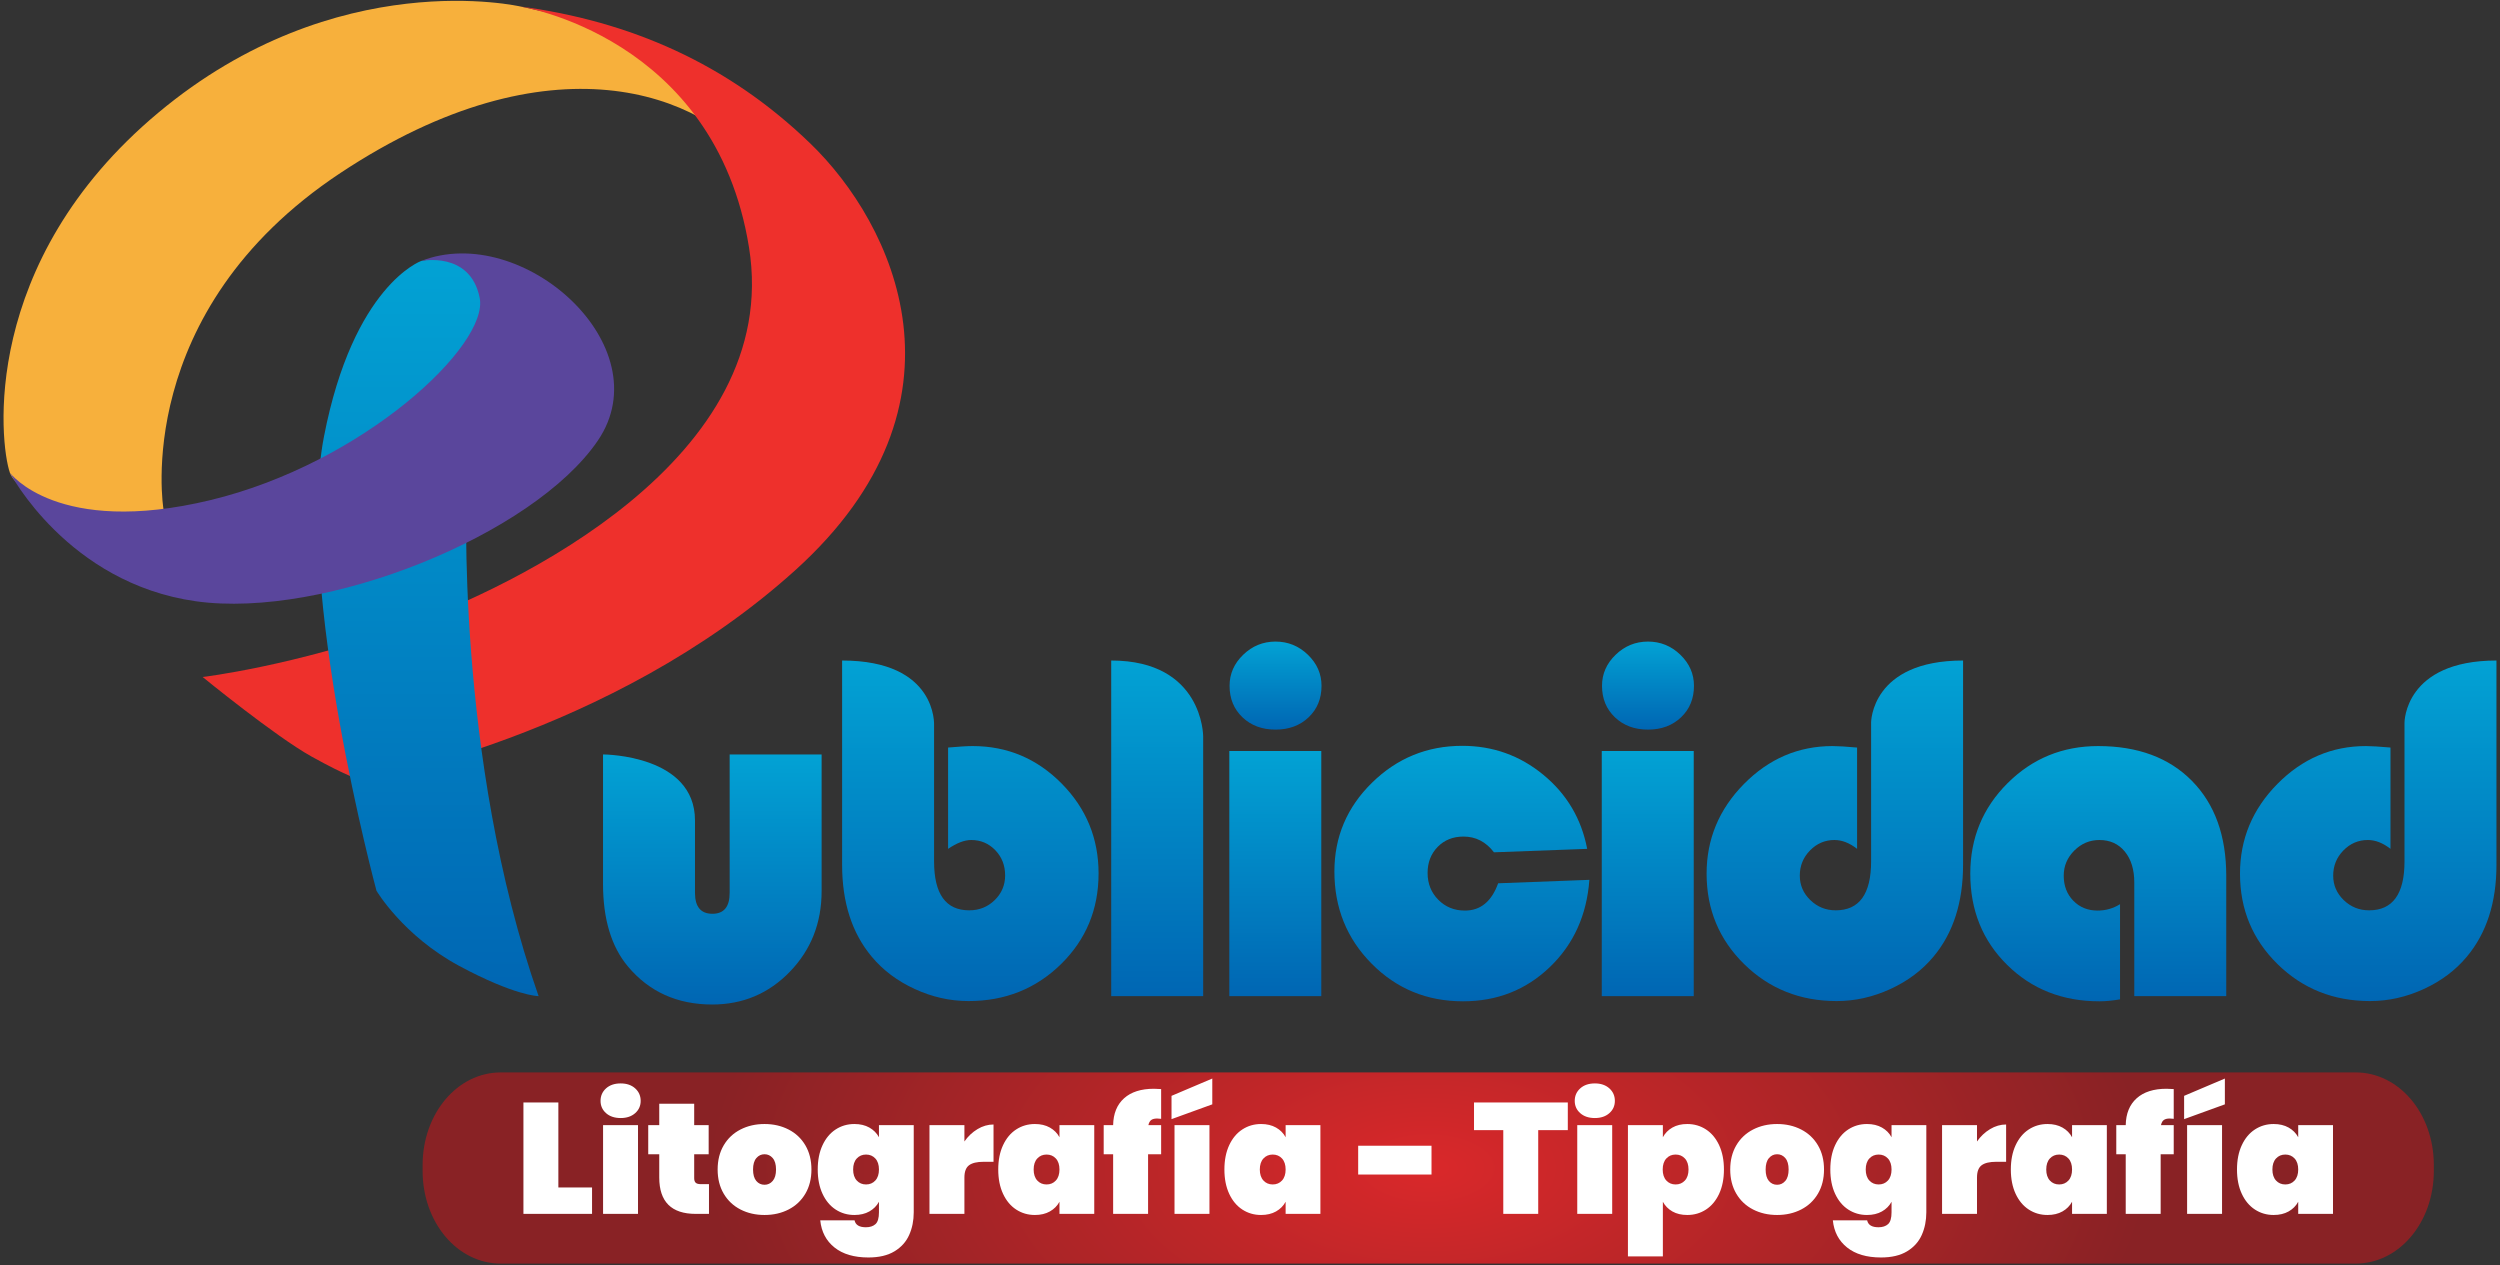
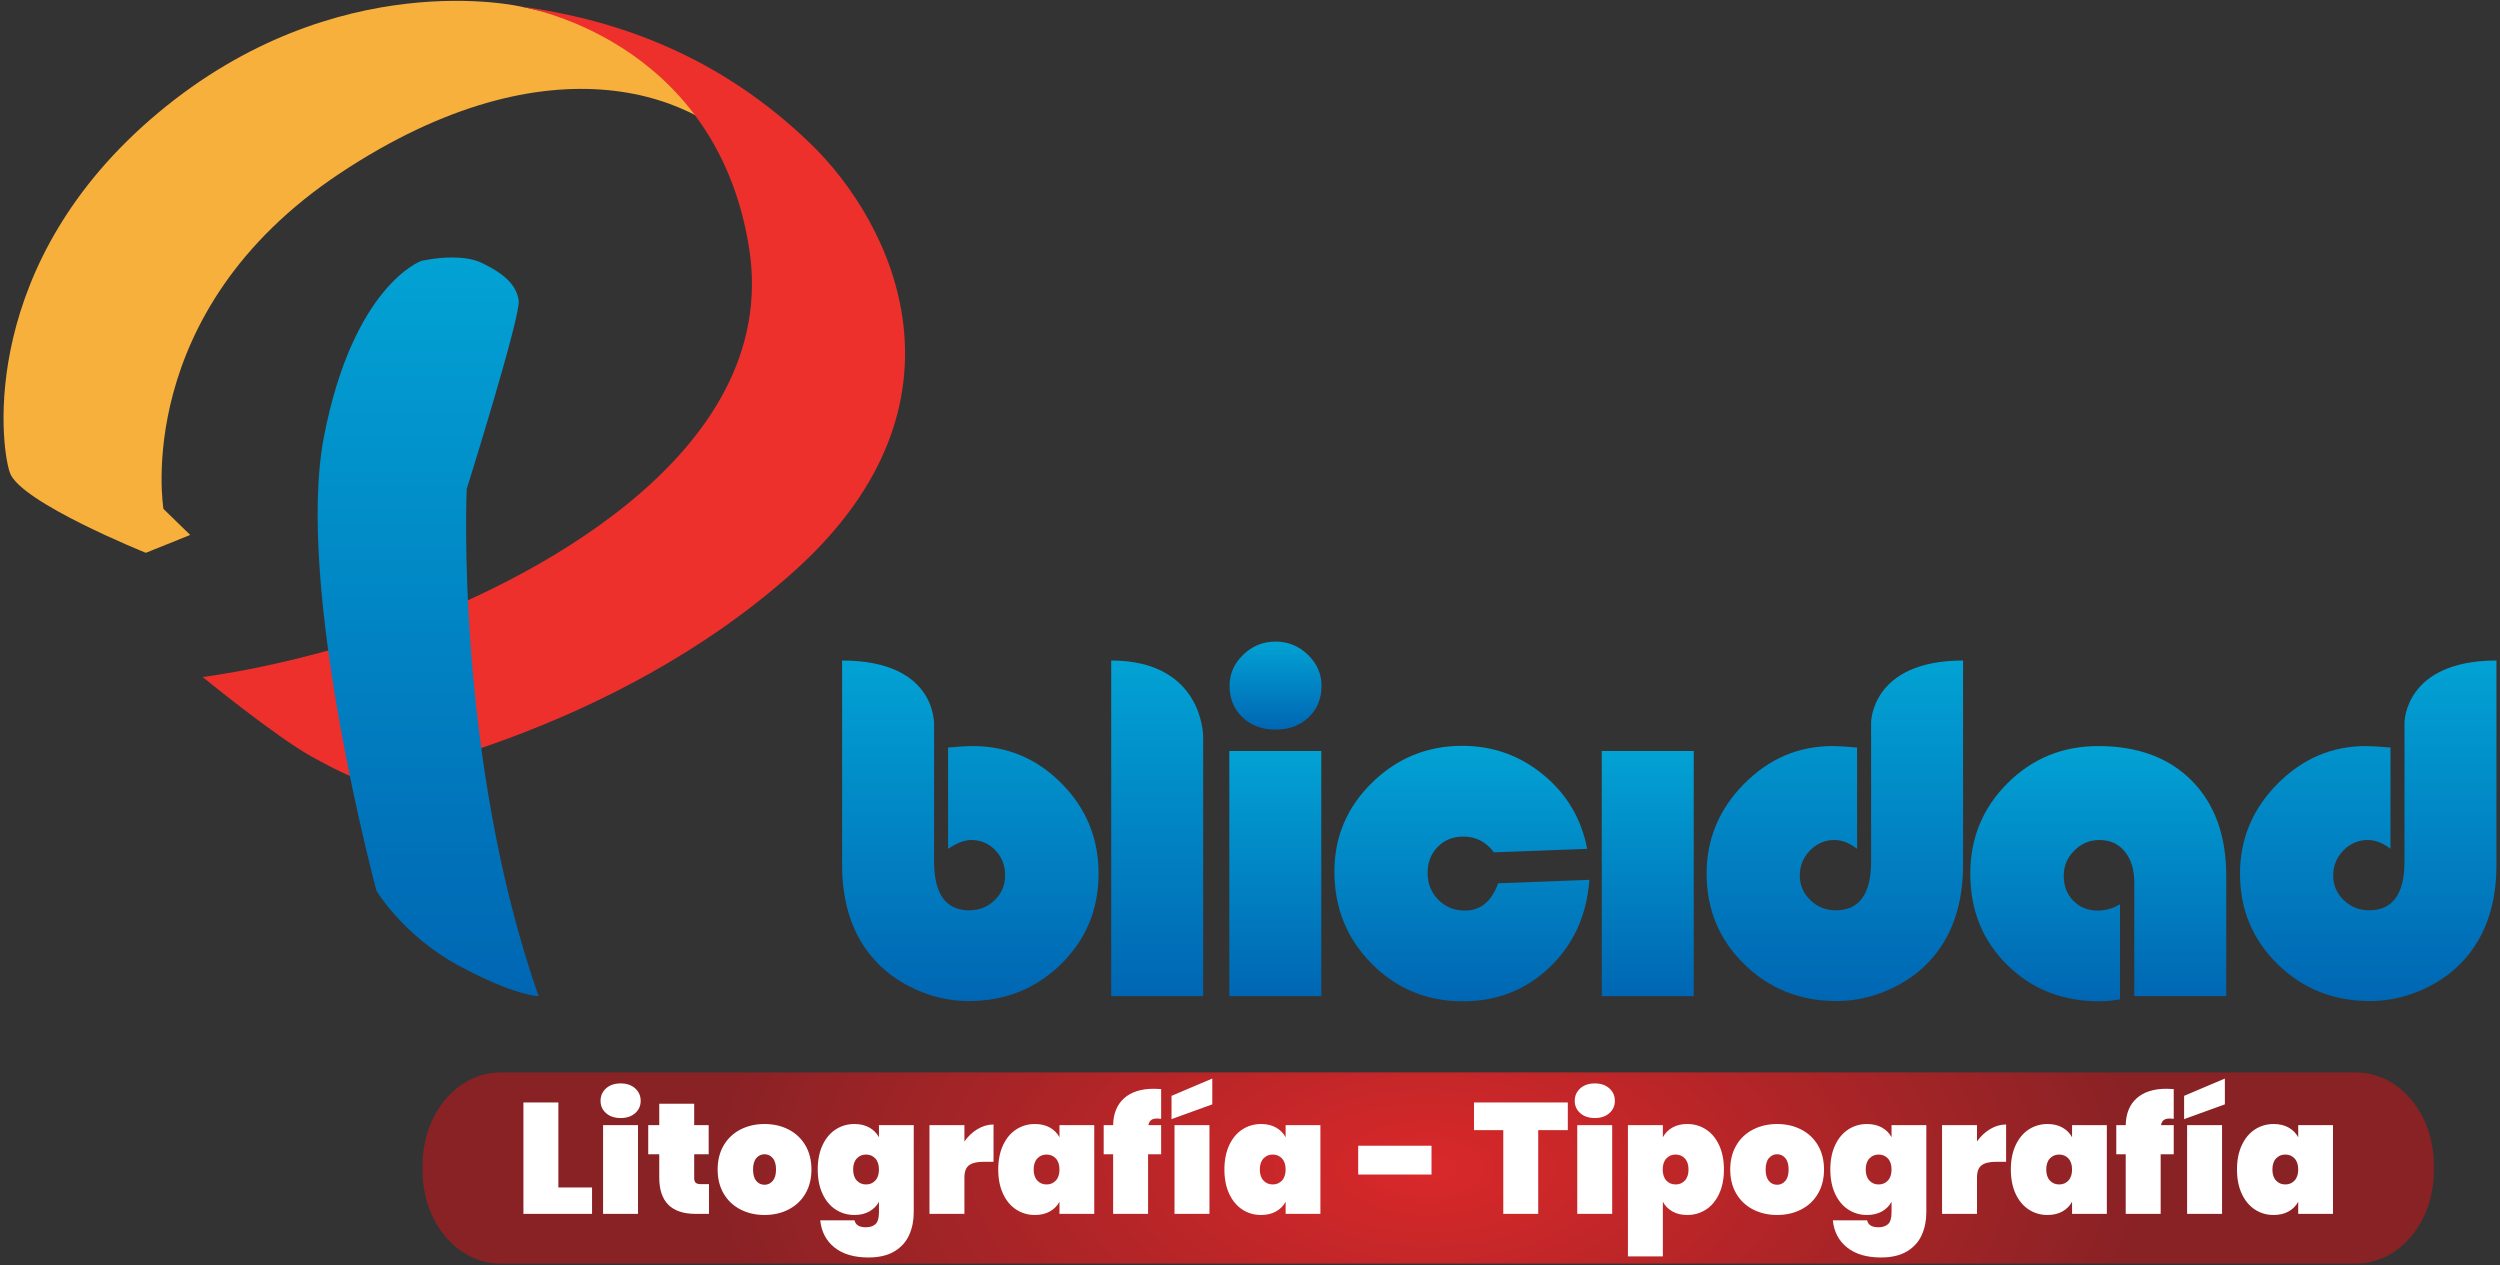
<svg xmlns="http://www.w3.org/2000/svg" xmlns:ns1="http://www.serif.com/" width="100%" height="100%" viewBox="0 0 646 327" version="1.1" xml:space="preserve" style="fill-rule:evenodd;clip-rule:evenodd;stroke-linejoin:round;stroke-miterlimit:2;">
  <rect x="0" y="0" width="646" height="327" fill="#333333" stroke="none" />
  <g transform="matrix(1,0,0,1,-73,-146)">
    <g id="Capa-1" ns1:id="Capa 1">
      <g transform="matrix(373.882,0,0,-190.004,442.052,447.813)">
        <path d="M0.641,0.13L-0.641,0.13C-0.671,0.13 -0.695,0.074 -0.695,0.004L-0.695,-0.004C-0.695,-0.074 -0.671,-0.13 -0.641,-0.13L0.641,-0.13C0.671,-0.13 0.695,-0.074 0.695,-0.004L0.695,0.004C0.695,0.074 0.671,0.13 0.641,0.13Z" style="fill:url(#_Radial1);" />
      </g>
      <g transform="matrix(1,0,0,1,0,283.626)">
        <path d="M217.282,169.209L225.985,169.209L225.985,176.042L208.254,176.042L208.254,147.249L217.282,147.249L217.282,169.209ZM233.386,151.275C231.814,151.275 230.553,150.855 229.604,150.014C228.656,149.174 228.181,148.117 228.181,146.842C228.181,145.541 228.656,144.463 229.604,143.609C230.553,142.755 231.814,142.329 233.386,142.329C234.932,142.329 236.179,142.755 237.128,143.609C238.077,144.463 238.551,145.541 238.551,146.842C238.551,148.117 238.077,149.174 237.128,150.014C236.179,150.855 234.932,151.275 233.386,151.275ZM237.86,153.105L237.86,176.042L228.832,176.042L228.832,153.105L237.86,153.105ZM256.201,168.355L256.201,176.042L252.785,176.042C246.495,176.042 243.35,172.91 243.35,166.647L243.35,160.629L240.503,160.629L240.503,153.105L243.35,153.105L243.35,147.574L252.378,147.574L252.378,153.105L256.12,153.105L256.12,160.629L252.378,160.629L252.378,166.81C252.378,167.352 252.507,167.745 252.764,167.989C253.022,168.233 253.449,168.355 254.045,168.355L256.201,168.355ZM270.556,176.326C268.252,176.326 266.178,175.852 264.334,174.903C262.491,173.954 261.047,172.591 260.003,170.816C258.959,169.04 258.437,166.959 258.437,164.573C258.437,162.187 258.959,160.107 260.003,158.331C261.047,156.555 262.491,155.193 264.334,154.244C266.178,153.295 268.252,152.82 270.556,152.82C272.861,152.82 274.935,153.295 276.778,154.244C278.622,155.193 280.066,156.555 281.11,158.331C282.153,160.107 282.675,162.187 282.675,164.573C282.675,166.959 282.153,169.04 281.11,170.816C280.066,172.591 278.622,173.954 276.778,174.903C274.935,175.852 272.861,176.326 270.556,176.326ZM270.556,168.518C271.397,168.518 272.102,168.186 272.671,167.522C273.241,166.858 273.525,165.875 273.525,164.573C273.525,163.272 273.241,162.289 272.671,161.625C272.102,160.961 271.397,160.629 270.556,160.629C269.716,160.629 269.011,160.961 268.442,161.625C267.872,162.289 267.588,163.272 267.588,164.573C267.588,165.875 267.866,166.858 268.421,167.522C268.977,168.186 269.689,168.518 270.556,168.518ZM293.778,152.82C295.269,152.82 296.556,153.125 297.641,153.735C298.725,154.345 299.552,155.179 300.121,156.237L300.121,153.105L309.109,153.105L309.109,175.635C309.109,177.777 308.716,179.729 307.929,181.491C307.144,183.253 305.876,184.663 304.127,185.72C302.378,186.778 300.135,187.306 297.397,187.306C293.71,187.306 290.788,186.446 288.633,184.724C286.478,183.002 285.251,180.664 284.953,177.709L293.818,177.709C294.062,178.902 295.038,179.498 296.746,179.498C297.804,179.498 298.631,179.227 299.227,178.685C299.823,178.143 300.121,177.126 300.121,175.635L300.121,172.91C299.552,173.967 298.725,174.801 297.641,175.411C296.556,176.021 295.269,176.326 293.778,176.326C291.988,176.326 290.375,175.858 288.938,174.923C287.501,173.988 286.369,172.632 285.542,170.856C284.715,169.081 284.302,166.986 284.302,164.573C284.302,162.161 284.715,160.066 285.542,158.29C286.369,156.514 287.501,155.159 288.938,154.224C290.375,153.288 291.988,152.82 293.778,152.82ZM300.121,164.573C300.121,163.353 299.81,162.404 299.186,161.727C298.563,161.049 297.763,160.71 296.787,160.71C295.811,160.71 295.011,161.049 294.388,161.727C293.764,162.404 293.452,163.353 293.452,164.573C293.452,165.793 293.764,166.742 294.388,167.42C295.011,168.098 295.811,168.437 296.787,168.437C297.763,168.437 298.563,168.098 299.186,167.42C299.81,166.742 300.121,165.793 300.121,164.573ZM322.204,157.335C323.126,156.006 324.251,154.942 325.579,154.142C326.908,153.343 328.29,152.943 329.727,152.943L329.727,162.581L327.165,162.581C325.457,162.581 324.203,162.879 323.404,163.475C322.604,164.072 322.204,165.129 322.204,166.647L322.204,176.042L313.176,176.042L313.176,153.105L322.204,153.105L322.204,157.335ZM330.947,164.573C330.947,162.161 331.361,160.066 332.188,158.29C333.015,156.514 334.146,155.159 335.583,154.224C337.02,153.288 338.633,152.82 340.423,152.82C341.914,152.82 343.202,153.125 344.286,153.735C345.371,154.345 346.198,155.179 346.767,156.237L346.767,153.105L355.754,153.105L355.754,176.042L346.767,176.042L346.767,172.91C346.198,173.967 345.371,174.801 344.286,175.411C343.202,176.021 341.914,176.326 340.423,176.326C338.633,176.326 337.02,175.858 335.583,174.923C334.146,173.988 333.015,172.632 332.188,170.856C331.361,169.081 330.947,166.986 330.947,164.573ZM346.767,164.573C346.767,163.353 346.455,162.404 345.831,161.727C345.208,161.049 344.408,160.71 343.432,160.71C342.456,160.71 341.656,161.049 341.033,161.727C340.409,162.404 340.097,163.353 340.097,164.573C340.097,165.793 340.409,166.742 341.033,167.42C341.656,168.098 342.456,168.437 343.432,168.437C344.408,168.437 345.208,168.098 345.831,167.42C346.455,166.742 346.767,165.793 346.767,164.573ZM373.038,151.478C372.55,151.424 372.211,151.397 372.021,151.397C371.343,151.397 370.828,151.526 370.476,151.783C370.123,152.041 369.879,152.482 369.744,153.105L373.038,153.105L373.038,160.629L369.663,160.629L369.663,176.042L360.634,176.042L360.634,160.629L358.194,160.629L358.194,153.105L360.634,153.105C360.688,150.123 361.631,147.812 363.46,146.171C365.291,144.531 367.859,143.711 371.167,143.711C371.547,143.711 372.17,143.738 373.038,143.792L373.038,151.478ZM385.523,153.105L385.523,176.042L376.494,176.042L376.494,153.105L385.523,153.105ZM386.255,147.737L375.722,151.56L375.722,145.541L386.255,141.068L386.255,147.737ZM389.386,164.573C389.386,162.161 389.799,160.066 390.626,158.29C391.453,156.514 392.585,155.159 394.022,154.224C395.459,153.288 397.072,152.82 398.862,152.82C400.353,152.82 401.64,153.125 402.725,153.735C403.809,154.345 404.636,155.179 405.205,156.237L405.205,153.105L414.193,153.105L414.193,176.042L405.205,176.042L405.205,172.91C404.636,173.967 403.809,174.801 402.725,175.411C401.64,176.021 400.353,176.326 398.862,176.326C397.072,176.326 395.459,175.858 394.022,174.923C392.585,173.988 391.453,172.632 390.626,170.856C389.799,169.081 389.386,166.986 389.386,164.573ZM405.205,164.573C405.205,163.353 404.894,162.404 404.27,161.727C403.647,161.049 402.847,160.71 401.871,160.71C400.895,160.71 400.095,161.049 399.472,161.727C398.848,162.404 398.536,163.353 398.536,164.573C398.536,165.793 398.848,166.742 399.472,167.42C400.095,168.098 400.895,168.437 401.871,168.437C402.847,168.437 403.647,168.098 404.27,167.42C404.894,166.742 405.205,165.793 405.205,164.573ZM442.904,158.433L442.904,165.875L423.953,165.875L423.953,158.433L442.904,158.433ZM478.122,147.249L478.122,154.407L470.476,154.407L470.476,176.042L461.448,176.042L461.448,154.407L453.884,154.407L453.884,147.249L478.122,147.249ZM485.116,151.275C483.544,151.275 482.283,150.855 481.335,150.014C480.386,149.174 479.911,148.117 479.911,146.842C479.911,145.541 480.386,144.463 481.335,143.609C482.283,142.755 483.544,142.329 485.116,142.329C486.662,142.329 487.909,142.755 488.858,143.609C489.807,144.463 490.281,145.541 490.281,146.842C490.281,148.117 489.807,149.174 488.858,150.014C487.909,150.855 486.662,151.275 485.116,151.275ZM489.59,153.105L489.59,176.042L480.562,176.042L480.562,153.105L489.59,153.105ZM502.685,156.237C503.254,155.179 504.074,154.345 505.145,153.735C506.216,153.125 507.497,152.82 508.988,152.82C510.778,152.82 512.391,153.288 513.828,154.224C515.265,155.159 516.396,156.514 517.223,158.29C518.05,160.066 518.464,162.161 518.464,164.573C518.464,166.986 518.05,169.081 517.223,170.856C516.396,172.632 515.265,173.988 513.828,174.923C512.391,175.858 510.778,176.326 508.988,176.326C507.497,176.326 506.216,176.021 505.145,175.411C504.074,174.801 503.254,173.967 502.685,172.91L502.685,187.022L493.657,187.022L493.657,153.105L502.685,153.105L502.685,156.237ZM509.313,164.573C509.313,163.353 509.002,162.404 508.378,161.727C507.755,161.049 506.955,160.71 505.979,160.71C505.003,160.71 504.203,161.049 503.58,161.727C502.956,162.404 502.644,163.353 502.644,164.573C502.644,165.793 502.956,166.742 503.58,167.42C504.203,168.098 505.003,168.437 505.979,168.437C506.955,168.437 507.755,168.098 508.378,167.42C509.002,166.742 509.313,165.793 509.313,164.573ZM532.209,176.326C529.905,176.326 527.831,175.852 525.987,174.903C524.144,173.954 522.7,172.591 521.656,170.816C520.612,169.04 520.09,166.959 520.09,164.573C520.09,162.187 520.612,160.107 521.656,158.331C522.7,156.555 524.144,155.193 525.987,154.244C527.831,153.295 529.905,152.82 532.209,152.82C534.514,152.82 536.588,153.295 538.431,154.244C540.275,155.193 541.719,156.555 542.762,158.331C543.806,160.107 544.328,162.187 544.328,164.573C544.328,166.959 543.806,169.04 542.762,170.816C541.719,172.591 540.275,173.954 538.431,174.903C536.588,175.852 534.514,176.326 532.209,176.326ZM532.209,168.518C533.05,168.518 533.755,168.186 534.324,167.522C534.893,166.858 535.178,165.875 535.178,164.573C535.178,163.272 534.893,162.289 534.324,161.625C533.755,160.961 533.05,160.629 532.209,160.629C531.369,160.629 530.664,160.961 530.095,161.625C529.525,162.289 529.241,163.272 529.241,164.573C529.241,165.875 529.518,166.858 530.074,167.522C530.63,168.186 531.342,168.518 532.209,168.518ZM555.43,152.82C556.921,152.82 558.209,153.125 559.294,153.735C560.378,154.345 561.205,155.179 561.774,156.237L561.774,153.105L570.762,153.105L570.762,175.635C570.762,177.777 570.369,179.729 569.582,181.491C568.796,183.253 567.529,184.663 565.78,185.72C564.031,186.778 561.788,187.306 559.05,187.306C555.363,187.306 552.441,186.446 550.286,184.724C548.131,183.002 546.904,180.664 546.606,177.709L555.471,177.709C555.715,178.902 556.691,179.498 558.399,179.498C559.456,179.498 560.283,179.227 560.88,178.685C561.476,178.143 561.774,177.126 561.774,175.635L561.774,172.91C561.205,173.967 560.378,174.801 559.294,175.411C558.209,176.021 556.921,176.326 555.43,176.326C553.641,176.326 552.028,175.858 550.591,174.923C549.154,173.988 548.022,172.632 547.195,170.856C546.368,169.081 545.955,166.986 545.955,164.573C545.955,162.161 546.368,160.066 547.195,158.29C548.022,156.514 549.154,155.159 550.591,154.224C552.028,153.288 553.641,152.82 555.43,152.82ZM561.774,164.573C561.774,163.353 561.462,162.404 560.839,161.727C560.216,161.049 559.416,160.71 558.44,160.71C557.464,160.71 556.664,161.049 556.04,161.727C555.417,162.404 555.105,163.353 555.105,164.573C555.105,165.793 555.417,166.742 556.04,167.42C556.664,168.098 557.464,168.437 558.44,168.437C559.416,168.437 560.216,168.098 560.839,167.42C561.462,166.742 561.774,165.793 561.774,164.573ZM583.856,157.335C584.778,156.006 585.904,154.942 587.232,154.142C588.561,153.343 589.943,152.943 591.38,152.943L591.38,162.581L588.818,162.581C587.11,162.581 585.856,162.879 585.056,163.475C584.257,164.072 583.856,165.129 583.856,166.647L583.856,176.042L574.828,176.042L574.828,153.105L583.856,153.105L583.856,157.335ZM592.6,164.573C592.6,162.161 593.014,160.066 593.84,158.29C594.667,156.514 595.799,155.159 597.236,154.224C598.673,153.288 600.286,152.82 602.076,152.82C603.567,152.82 604.854,153.125 605.939,153.735C607.024,154.345 607.85,155.179 608.42,156.237L608.42,153.105L617.407,153.105L617.407,176.042L608.42,176.042L608.42,172.91C607.85,173.967 607.024,174.801 605.939,175.411C604.854,176.021 603.567,176.326 602.076,176.326C600.286,176.326 598.673,175.858 597.236,174.923C595.799,173.988 594.667,172.632 593.84,170.856C593.014,169.081 592.6,166.986 592.6,164.573ZM608.42,164.573C608.42,163.353 608.108,162.404 607.484,161.727C606.861,161.049 606.061,160.71 605.085,160.71C604.109,160.71 603.309,161.049 602.686,161.727C602.062,162.404 601.75,163.353 601.75,164.573C601.75,165.793 602.062,166.742 602.686,167.42C603.309,168.098 604.109,168.437 605.085,168.437C606.061,168.437 606.861,168.098 607.484,167.42C608.108,166.742 608.42,165.793 608.42,164.573ZM634.691,151.478C634.203,151.424 633.864,151.397 633.674,151.397C632.996,151.397 632.481,151.526 632.129,151.783C631.776,152.041 631.532,152.482 631.397,153.105L634.691,153.105L634.691,160.629L631.315,160.629L631.315,176.042L622.287,176.042L622.287,160.629L619.847,160.629L619.847,153.105L622.287,153.105C622.341,150.123 623.283,147.812 625.113,146.171C626.943,144.531 629.512,143.711 632.82,143.711C633.2,143.711 633.823,143.738 634.691,143.792L634.691,151.478ZM647.175,153.105L647.175,176.042L638.147,176.042L638.147,153.105L647.175,153.105ZM647.907,147.737L637.375,151.56L637.375,145.541L647.907,141.068L647.907,147.737ZM651.039,164.573C651.039,162.161 651.452,160.066 652.279,158.29C653.106,156.514 654.238,155.159 655.675,154.224C657.112,153.288 658.725,152.82 660.514,152.82C662.005,152.82 663.293,153.125 664.378,153.735C665.462,154.345 666.289,155.179 666.858,156.237L666.858,153.105L675.846,153.105L675.846,176.042L666.858,176.042L666.858,172.91C666.289,173.967 665.462,174.801 664.378,175.411C663.293,176.021 662.005,176.326 660.514,176.326C658.725,176.326 657.112,175.858 655.675,174.923C654.238,173.988 653.106,172.632 652.279,170.856C651.452,169.081 651.039,166.986 651.039,164.573ZM666.858,164.573C666.858,163.353 666.546,162.404 665.923,161.727C665.3,161.049 664.5,160.71 663.524,160.71C662.548,160.71 661.748,161.049 661.124,161.727C660.501,162.404 660.189,163.353 660.189,164.573C660.189,165.793 660.501,166.742 661.124,167.42C661.748,168.098 662.548,168.437 663.524,168.437C664.5,168.437 665.3,168.098 665.923,167.42C666.546,166.742 666.858,165.793 666.858,164.573" style="fill:white;fill-rule:nonzero;" />
      </g>
      <g transform="matrix(1,0,0,1,0,-186.591)">
        <path d="M122.151,470.822L115.234,464.086C115.234,464.086 106.757,413.184 160.979,377.28C215.202,341.374 254.772,356.52 269.181,376.059C283.59,395.598 276.754,375.081 276.754,375.081L262.59,359.451L237.619,343.939L227.358,339.853L219.083,336.832L207.64,334.305C207.64,334.305 160.03,323.152 113.87,361.744C67.707,400.336 72.91,447.119 75.556,454.747C78.206,462.377 110.683,475.439 110.683,475.439L122.151,470.822Z" style="fill:rgb(247,176,60);" />
      </g>
      <g transform="matrix(1,0,0,1,0,-116.676)">
        <path d="M207.198,264.313C207.198,264.313 257.751,271.892 266.545,326.601C275.339,381.312 205.844,414.287 177.387,424.546C148.932,434.808 125.361,437.616 125.361,437.616C125.361,437.616 144.045,452.883 153.446,458.135C162.85,463.384 166.513,464.362 166.513,464.362C166.513,464.362 230.62,453.26 278.492,410.025C326.366,366.793 303.774,320.401 282.4,299.763C261.028,279.122 235.865,268.133 207.198,264.313" style="fill:rgb(238,48,44);" />
      </g>
      <g transform="matrix(1,0,0,1,0,134.513)">
-         <path d="M285.305,206.435L261.543,206.435L261.543,242.205C261.543,245.808 260.06,247.606 257.096,247.606C254.088,247.606 252.584,245.808 252.584,242.205L252.584,223.474C252.584,206.701 229.558,206.439 228.838,206.435L228.821,206.435L228.821,239.854C228.821,248.963 230.96,256.078 235.239,261.204C240.745,267.771 248.009,271.052 257.032,271.052C264.953,271.052 271.645,268.223 277.11,262.57C282.574,256.914 285.305,249.979 285.305,241.761L285.305,206.435Z" style="fill:url(#_Linear2);" />
-       </g>
+         </g>
      <g transform="matrix(1,0,0,1,0,109.354)">
        <path d="M290.602,260.122C290.602,269.821 293.143,277.723 298.226,283.82C301.149,287.338 304.866,290.134 309.377,292.208C313.888,294.283 318.515,295.322 323.259,295.322C332.705,295.322 340.669,292.143 347.151,285.791C353.631,279.436 356.872,271.622 356.872,262.346C356.872,253.282 353.684,245.53 347.308,239.09C340.933,232.652 333.277,229.432 324.34,229.432C322.9,229.432 320.783,229.562 317.987,229.814L317.987,255.991C320.232,254.466 322.222,253.704 323.959,253.704C326.416,253.704 328.491,254.585 330.186,256.339C331.879,258.1 332.726,260.272 332.726,262.854C332.726,265.355 331.826,267.482 330.027,269.24C328.226,270.997 326.034,271.876 323.45,271.876C317.392,271.876 314.365,267.662 314.365,259.231L314.365,224.059C314.365,224.059 315.289,207.324 290.602,207.324L290.602,260.122Z" style="fill:url(#_Linear3);" />
      </g>
      <g transform="matrix(0,1,-1,0,623.975,-11.975)">
        <path d="M328.653,263.84L415.379,263.84L415.379,240.077L348.211,240.077C348.211,240.077 328.653,240.077 328.653,263.84Z" style="fill:url(#_Linear4);" />
      </g>
      <g transform="matrix(1,0,0,1,0,131.462)">
        <rect x="390.656" y="208.596" width="23.763" height="63.346" style="fill:url(#_Linear5);" />
      </g>
      <g transform="matrix(1,0,0,1,0,34.315)">
        <path d="M394.246,280.869C391.894,283.136 390.72,285.813 390.72,288.905C390.72,292.209 391.831,294.919 394.055,297.038C396.279,299.158 399.127,300.216 402.601,300.216C406.074,300.216 408.922,299.158 411.146,297.038C413.371,294.919 414.482,292.209 414.482,288.905C414.482,285.813 413.306,283.136 410.955,280.869C408.604,278.602 405.82,277.469 402.601,277.469C399.381,277.469 396.597,278.602 394.246,280.869Z" style="fill:url(#_Linear6);" />
      </g>
      <g transform="matrix(1,0,0,1,0,131.461)">
        <path d="M427.53,216.792C421.049,223.147 417.809,230.793 417.809,239.73C417.809,249.134 421.017,257.075 427.435,263.556C433.852,270.036 441.72,273.277 451.039,273.277C459.85,273.277 467.323,270.334 473.465,264.445C479.606,258.558 483.019,251.039 483.697,241.891L460.123,242.78C458.432,247.482 455.57,249.833 451.546,249.833C448.793,249.833 446.495,248.901 444.654,247.038C442.811,245.172 441.889,242.864 441.889,240.113C441.889,237.4 442.757,235.156 444.495,233.377C446.231,231.597 448.455,230.707 451.166,230.707C454.342,230.707 456.967,232.063 459.043,234.775L483.126,233.884C481.642,226.133 477.875,219.759 471.815,214.76C465.756,209.762 458.767,207.262 450.848,207.262C441.783,207.262 434.012,210.44 427.53,216.792Z" style="fill:url(#_Linear7);" />
      </g>
      <g transform="matrix(1,0,0,1,0,34.315)">
-         <path d="M490.486,280.869C488.135,283.136 486.96,285.813 486.96,288.905C486.96,292.209 488.073,294.919 490.297,297.038C492.519,299.158 495.368,300.216 498.84,300.216C502.314,300.216 505.164,299.158 507.387,297.038C509.61,294.919 510.722,292.209 510.722,288.905C510.722,285.813 509.548,283.136 507.197,280.869C504.845,278.602 502.06,277.469 498.84,277.469C495.623,277.469 492.837,278.602 490.486,280.869Z" style="fill:url(#_Linear8);" />
-       </g>
+         </g>
      <g transform="matrix(1,0,0,1,0,131.462)">
        <rect x="486.896" y="208.596" width="23.763" height="63.346" style="fill:url(#_Linear9);" />
      </g>
      <g transform="matrix(1,0,0,1,0,109.354)">
        <path d="M556.494,223.356L556.494,259.231C556.494,267.662 553.444,271.876 547.343,271.876C544.802,271.876 542.621,270.997 540.799,269.24C538.977,267.482 538.067,265.375 538.067,262.916C538.067,260.375 538.946,258.205 540.704,256.404C542.461,254.605 544.568,253.704 547.024,253.704C548.973,253.704 550.923,254.466 552.872,255.991L552.872,229.814C550.033,229.562 547.916,229.432 546.519,229.432C537.708,229.432 530.084,232.696 523.644,239.218C517.207,245.742 513.986,253.472 513.986,262.409C513.986,271.642 517.227,279.436 523.707,285.791C530.189,292.143 538.151,295.322 547.598,295.322C552.343,295.322 556.97,294.283 561.482,292.208C565.992,290.134 569.708,287.338 572.632,283.82C577.715,277.723 580.256,269.821 580.256,260.122L580.256,207.324C556.465,207.324 556.494,223.356 556.494,223.356Z" style="fill:url(#_Linear10);" />
      </g>
      <g transform="matrix(1,0,0,1,0,109.354)">
        <path d="M694.324,223.356L694.324,259.231C694.324,267.662 691.273,271.876 685.174,271.876C682.631,271.876 680.449,270.997 678.628,269.24C676.806,267.482 675.897,265.375 675.897,262.916C675.897,260.375 676.776,258.205 678.532,256.404C680.29,254.605 682.398,253.704 684.855,253.704C686.803,253.704 688.752,254.466 690.701,255.991L690.701,229.814C687.864,229.562 685.745,229.432 684.348,229.432C675.536,229.432 667.912,232.696 661.473,239.218C655.035,245.742 651.816,253.472 651.816,262.409C651.816,271.642 655.056,279.436 661.538,285.791C668.018,292.143 675.981,295.322 685.427,295.322C690.171,295.322 694.799,294.283 699.311,292.208C703.822,290.134 707.538,287.338 710.461,283.82C715.544,277.723 718.086,269.821 718.086,260.122L718.086,207.324C694.294,207.324 694.324,223.356 694.324,223.356Z" style="fill:url(#_Linear11);" />
      </g>
      <g transform="matrix(1,0,0,1,0,131.524)">
        <path d="M648.263,271.88L648.263,240.811C648.263,230.434 645.31,222.249 639.4,216.254C633.493,210.262 625.411,207.262 615.161,207.262C605.968,207.262 598.164,210.462 591.747,216.858C585.33,223.253 582.122,231.047 582.122,240.239C582.122,249.685 585.298,257.544 591.653,263.812C598.007,270.081 605.948,273.214 615.478,273.214C617.088,273.214 618.868,273.045 620.815,272.705L620.815,248.118C619.037,249.22 617.107,249.77 615.034,249.77C612.492,249.77 610.396,248.923 608.744,247.227C607.091,245.533 606.266,243.374 606.266,240.746C606.266,238.248 607.176,236.086 608.998,234.266C610.82,232.445 612.979,231.534 615.478,231.534C618.231,231.534 620.423,232.531 622.054,234.52C623.684,236.51 624.5,239.181 624.5,242.526L624.5,271.88L648.263,271.88Z" style="fill:url(#_Linear12);" />
      </g>
      <g transform="matrix(1,0,0,1,0,3.934)">
        <path d="M212.17,399.47L212.174,399.47C190.495,337.597 193.595,268.438 193.595,268.438C193.595,268.438 207.64,223.613 207.031,219.704C206.422,215.796 203.611,212.989 197.626,210.057C195.349,208.942 192.513,208.596 189.874,208.596C185.581,208.596 181.808,209.511 181.808,209.511C181.808,209.511 164.287,215.796 156.715,254.877C149.143,293.956 170.283,372.236 170.283,372.236C170.283,372.236 177.122,383.838 191.656,391.655C205.962,399.348 211.985,399.468 212.17,399.47Z" style="fill:url(#_Linear13);" />
      </g>
      <g transform="matrix(1,0,0,1,0,-102.801)">
-         <path d="M181.808,316.245C181.808,316.245 194.506,313.558 196.951,325.771C199.394,337.983 166.907,368.513 127.339,378.039C87.771,387.566 75.556,370.956 75.556,370.956C75.556,370.956 90.455,399.537 123.675,404.177C156.893,408.814 210.87,387.079 227.481,362.652C244.089,338.227 207.942,305.986 181.808,316.245" style="fill:rgb(90,70,156);" />
-       </g>
+         </g>
    </g>
  </g>
  <defs>
    <radialGradient id="_Radial1" cx="0" cy="0" r="1" gradientUnits="userSpaceOnUse" gradientTransform="matrix(0.5,0,0,-0.5,0,-5.26305e-07)">
      <stop offset="0" style="stop-color:rgb(217,40,42);stop-opacity:1" />
      <stop offset="0.01" style="stop-color:rgb(217,40,42);stop-opacity:1" />
      <stop offset="1" style="stop-color:rgb(137,34,37);stop-opacity:1" />
    </radialGradient>
    <linearGradient id="_Linear2" x1="0" y1="0" x2="1" y2="0" gradientUnits="userSpaceOnUse" gradientTransform="matrix(3.95683e-15,-64.62,-64.62,-3.95683e-15,257.06,271.057)">
      <stop offset="0" style="stop-color:rgb(0,102,179);stop-opacity:1" />
      <stop offset="1" style="stop-color:rgb(2,162,212);stop-opacity:1" />
    </linearGradient>
    <linearGradient id="_Linear3" x1="0" y1="0" x2="1" y2="0" gradientUnits="userSpaceOnUse" gradientTransform="matrix(5.38845e-15,-88,-88,-5.38845e-15,323.74,295.326)">
      <stop offset="0" style="stop-color:rgb(0,102,179);stop-opacity:1" />
      <stop offset="1" style="stop-color:rgb(2,162,212);stop-opacity:1" />
    </linearGradient>
    <linearGradient id="_Linear4" x1="0" y1="0" x2="1" y2="0" gradientUnits="userSpaceOnUse" gradientTransform="matrix(-86.72,-5.31007e-15,-5.31007e-15,86.72,415.375,251.955)">
      <stop offset="0" style="stop-color:rgb(0,102,179);stop-opacity:1" />
      <stop offset="1" style="stop-color:rgb(2,162,212);stop-opacity:1" />
    </linearGradient>
    <linearGradient id="_Linear5" x1="0" y1="0" x2="1" y2="0" gradientUnits="userSpaceOnUse" gradientTransform="matrix(3.87846e-15,-63.34,-63.34,-3.87846e-15,402.54,271.938)">
      <stop offset="0" style="stop-color:rgb(0,102,179);stop-opacity:1" />
      <stop offset="1" style="stop-color:rgb(2,162,212);stop-opacity:1" />
    </linearGradient>
    <linearGradient id="_Linear6" x1="0" y1="0" x2="1" y2="0" gradientUnits="userSpaceOnUse" gradientTransform="matrix(1.39304e-15,-22.75,-22.75,-1.39304e-15,402.6,300.215)">
      <stop offset="0" style="stop-color:rgb(0,102,179);stop-opacity:1" />
      <stop offset="1" style="stop-color:rgb(2,162,212);stop-opacity:1" />
    </linearGradient>
    <linearGradient id="_Linear7" x1="0" y1="0" x2="1" y2="0" gradientUnits="userSpaceOnUse" gradientTransform="matrix(4.04256e-15,-66.02,-66.02,-4.04256e-15,450.75,273.279)">
      <stop offset="0" style="stop-color:rgb(0,102,179);stop-opacity:1" />
      <stop offset="1" style="stop-color:rgb(2,162,212);stop-opacity:1" />
    </linearGradient>
    <linearGradient id="_Linear8" x1="0" y1="0" x2="1" y2="0" gradientUnits="userSpaceOnUse" gradientTransform="matrix(1.39304e-15,-22.75,-22.75,-1.39304e-15,498.84,300.215)">
      <stop offset="0" style="stop-color:rgb(0,102,179);stop-opacity:1" />
      <stop offset="1" style="stop-color:rgb(2,162,212);stop-opacity:1" />
    </linearGradient>
    <linearGradient id="_Linear9" x1="0" y1="0" x2="1" y2="0" gradientUnits="userSpaceOnUse" gradientTransform="matrix(3.87846e-15,-63.34,-63.34,-3.87846e-15,498.78,271.938)">
      <stop offset="0" style="stop-color:rgb(0,102,179);stop-opacity:1" />
      <stop offset="1" style="stop-color:rgb(2,162,212);stop-opacity:1" />
    </linearGradient>
    <linearGradient id="_Linear10" x1="0" y1="0" x2="1" y2="0" gradientUnits="userSpaceOnUse" gradientTransform="matrix(5.38845e-15,-88,-88,-5.38845e-15,547.12,295.326)">
      <stop offset="0" style="stop-color:rgb(0,102,179);stop-opacity:1" />
      <stop offset="1" style="stop-color:rgb(2,162,212);stop-opacity:1" />
    </linearGradient>
    <linearGradient id="_Linear11" x1="0" y1="0" x2="1" y2="0" gradientUnits="userSpaceOnUse" gradientTransform="matrix(5.38845e-15,-88,-88,-5.38845e-15,684.95,295.326)">
      <stop offset="0" style="stop-color:rgb(0,102,179);stop-opacity:1" />
      <stop offset="1" style="stop-color:rgb(2,162,212);stop-opacity:1" />
    </linearGradient>
    <linearGradient id="_Linear12" x1="0" y1="0" x2="1" y2="0" gradientUnits="userSpaceOnUse" gradientTransform="matrix(4.03827e-15,-65.95,-65.95,-4.03827e-15,615.19,273.216)">
      <stop offset="0" style="stop-color:rgb(0,102,179);stop-opacity:1" />
      <stop offset="1" style="stop-color:rgb(2,162,212);stop-opacity:1" />
    </linearGradient>
    <linearGradient id="_Linear13" x1="0" y1="0" x2="1" y2="0" gradientUnits="userSpaceOnUse" gradientTransform="matrix(1.16874e-14,-190.87,-190.87,-1.16874e-14,186.31,399.466)">
      <stop offset="0" style="stop-color:rgb(0,102,179);stop-opacity:1" />
      <stop offset="1" style="stop-color:rgb(2,162,212);stop-opacity:1" />
    </linearGradient>
  </defs>
</svg>